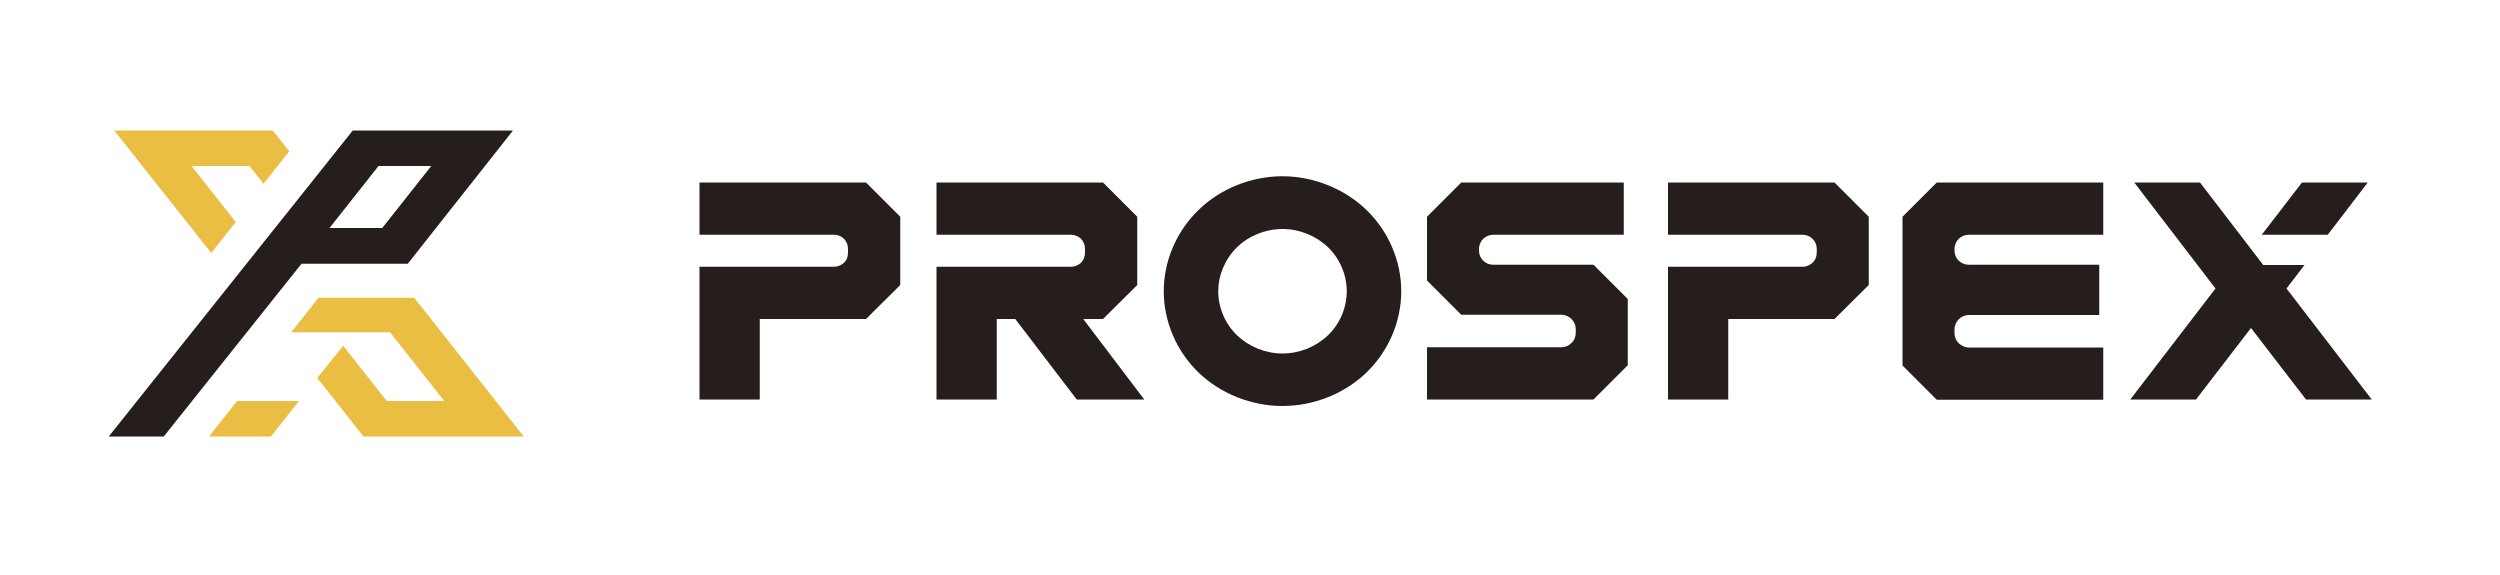
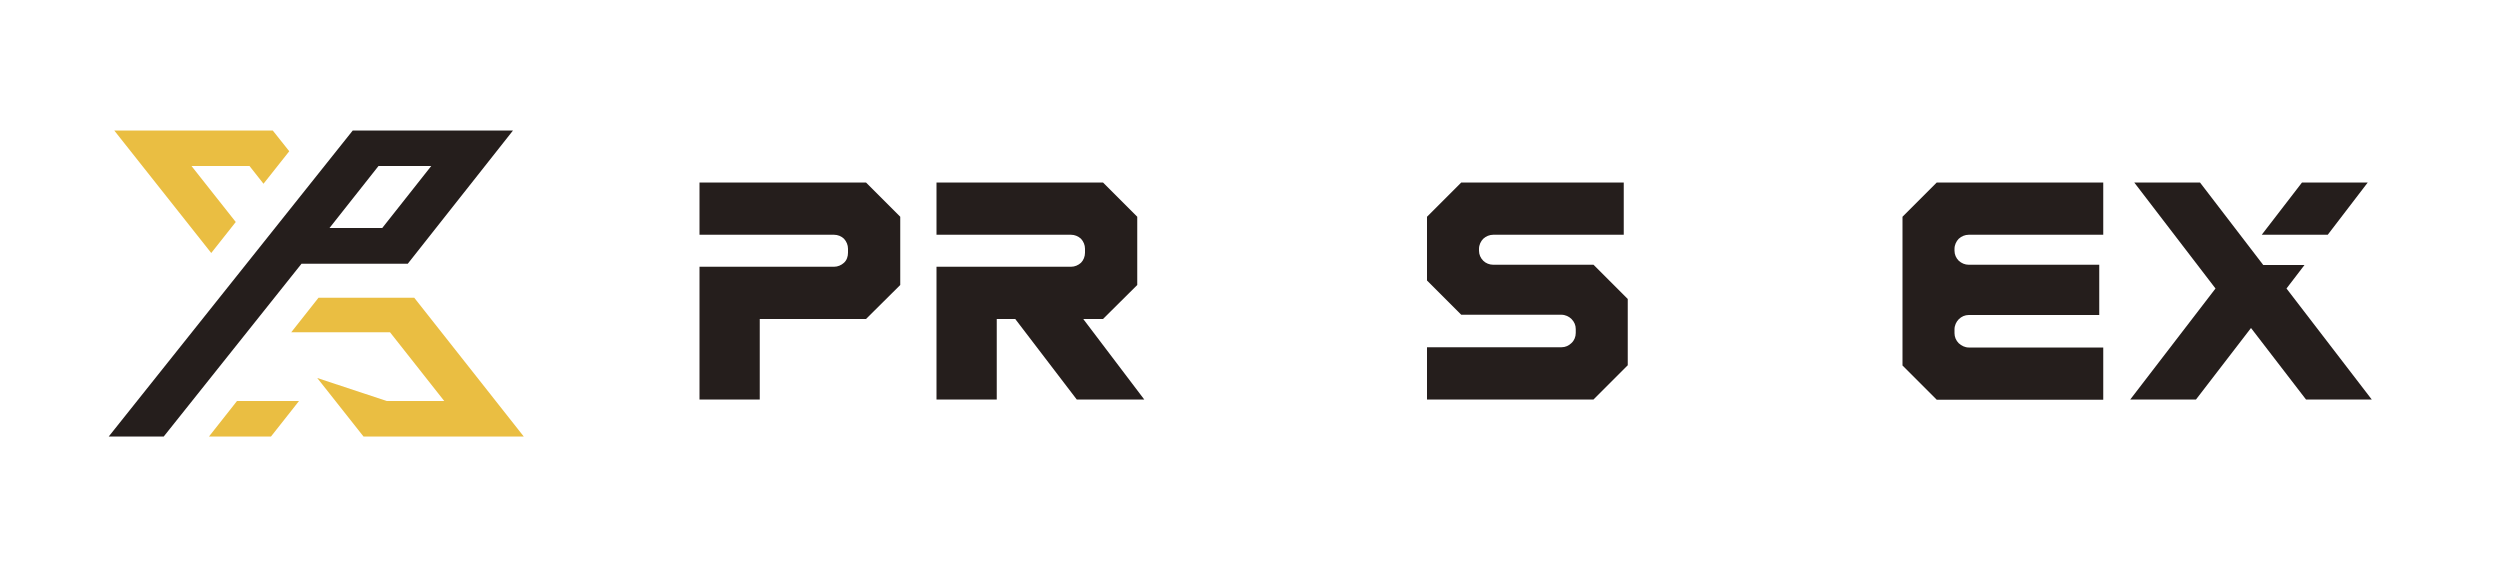
<svg xmlns="http://www.w3.org/2000/svg" viewBox="0 0 100 23" fill="none">
  <path d="M9.48 16.04L8.36 17.46H10.84L11.96 16.04H9.48Z" fill="#EABE42" />
  <path d="M15.14 6.64H17.25L15.29 9.12H13.18L15.14 6.64ZM14.11 5.22L4.35 17.46H6.55L12.06 10.55H16.31L20.52 5.22H14.12H14.11Z" fill="#251E1C" />
  <path d="M4.57 5.22L8.45 10.12L9.43 8.88L7.66 6.64H9.98L10.54 7.35L11.57 6.05L10.91 5.22H4.57Z" fill="#EABE42" />
-   <path d="M12.74 11.91L11.65 13.29H15.6L17.77 16.04H15.47L13.73 13.83L12.69 15.12L14.54 17.46H20.95L16.57 11.91H12.74Z" fill="#EABE42" />
+   <path d="M12.74 11.91L11.65 13.29H15.6L17.77 16.04H15.47L12.69 15.12L14.54 17.46H20.95L16.57 11.91H12.74Z" fill="#EABE42" />
  <mask id="mask0_639_24758" style="mask-type:luminance" maskUnits="userSpaceOnUse" x="0" y="0" width="100" height="23">
    <path d="M99.21 0H0V22.68H99.21V0Z" fill="white" />
  </mask>
  <g mask="url(#mask0_639_24758)">
-     <path d="M54.66 8.4C53.78 7.55 52.54 7.05 51.3 7.05C50.06 7.05 48.82 7.54 47.94 8.4C47.06 9.25 46.55 10.44 46.55 11.65C46.55 12.86 47.06 14.05 47.94 14.9C48.82 15.75 50.06 16.24 51.3 16.24C52.54 16.24 53.78 15.75 54.66 14.9C55.54 14.05 56.05 12.86 56.05 11.65C56.05 10.44 55.54 9.25 54.66 8.4ZM53.12 13.41C52.64 13.87 51.98 14.14 51.3 14.14C50.62 14.14 49.96 13.87 49.48 13.41C49 12.95 48.73 12.3 48.73 11.65C48.73 11 49.01 10.35 49.48 9.89C49.95 9.43 50.62 9.16 51.3 9.16C51.98 9.16 52.64 9.43 53.12 9.89C53.6 10.35 53.87 11 53.87 11.65C53.87 12.3 53.6 12.95 53.12 13.41Z" fill="#251E1C" />
    <path d="M88.62 11.54L85.37 7.3H88L90.53 10.6H92.18L91.46 11.54L94.87 15.98H92.24L90.04 13.12L87.84 15.98H85.21L88.62 11.54Z" fill="#251E1C" />
    <path d="M93.11 9.39H90.47L92.08 7.3H94.71L93.11 9.39Z" fill="#251E1C" />
    <path d="M57.08 8.67L58.45 7.3H64.95V9.39H59.73C59.58 9.39 59.44 9.45 59.33 9.55C59.23 9.65 59.16 9.8 59.16 9.95V10.03C59.16 10.18 59.22 10.32 59.33 10.43C59.43 10.53 59.58 10.59 59.73 10.59H63.74L65.11 11.96V14.61L63.74 15.98H57.08V13.89H62.46C62.61 13.89 62.75 13.83 62.86 13.72C62.97 13.62 63.03 13.47 63.03 13.32V13.16C63.03 13.01 62.97 12.87 62.86 12.76C62.76 12.66 62.61 12.59 62.46 12.59H58.45L57.08 11.22V8.65V8.67Z" fill="#251E1C" />
    <path d="M76.1 8.67L77.47 7.3H84.13V9.39H78.75C78.6 9.39 78.46 9.45 78.35 9.55C78.25 9.65 78.18 9.8 78.18 9.95V10.03C78.18 10.18 78.24 10.32 78.35 10.43C78.46 10.53 78.6 10.59 78.75 10.59H83.97V12.6H78.75C78.6 12.6 78.46 12.66 78.35 12.77C78.25 12.87 78.18 13.02 78.18 13.17V13.33C78.18 13.48 78.24 13.62 78.35 13.73C78.46 13.83 78.6 13.9 78.75 13.9H84.13V15.99H77.47L76.1 14.62V8.67Z" fill="#251E1C" />
    <path d="M27.98 9.39V7.3H34.64L36.01 8.67V11.4L34.64 12.76H30.39V15.98H27.98V10.67H33.36C33.51 10.67 33.65 10.61 33.76 10.51C33.87 10.41 33.92 10.26 33.92 10.11V9.95C33.92 9.8 33.86 9.66 33.76 9.55C33.66 9.45 33.51 9.39 33.36 9.39H27.98Z" fill="#251E1C" />
    <path d="M37.46 9.39V7.3H44.12L45.49 8.67V11.4L44.12 12.76H43.33L45.77 15.98H43.07L40.61 12.76H39.87V15.98H37.46V10.67H42.84C42.99 10.67 43.13 10.61 43.24 10.51C43.34 10.41 43.4 10.26 43.4 10.11V9.95C43.4 9.8 43.34 9.66 43.24 9.55C43.13 9.45 42.99 9.39 42.84 9.39H37.46Z" fill="#251E1C" />
-     <path d="M66.72 9.39V7.3H73.38L74.75 8.67V11.4L73.38 12.76H69.13V15.98H66.72V10.67H72.1C72.25 10.67 72.39 10.61 72.5 10.51C72.61 10.41 72.67 10.26 72.67 10.11V9.95C72.67 9.8 72.61 9.66 72.5 9.55C72.4 9.45 72.25 9.39 72.1 9.39H66.72Z" fill="#251E1C" />
  </g>
</svg>